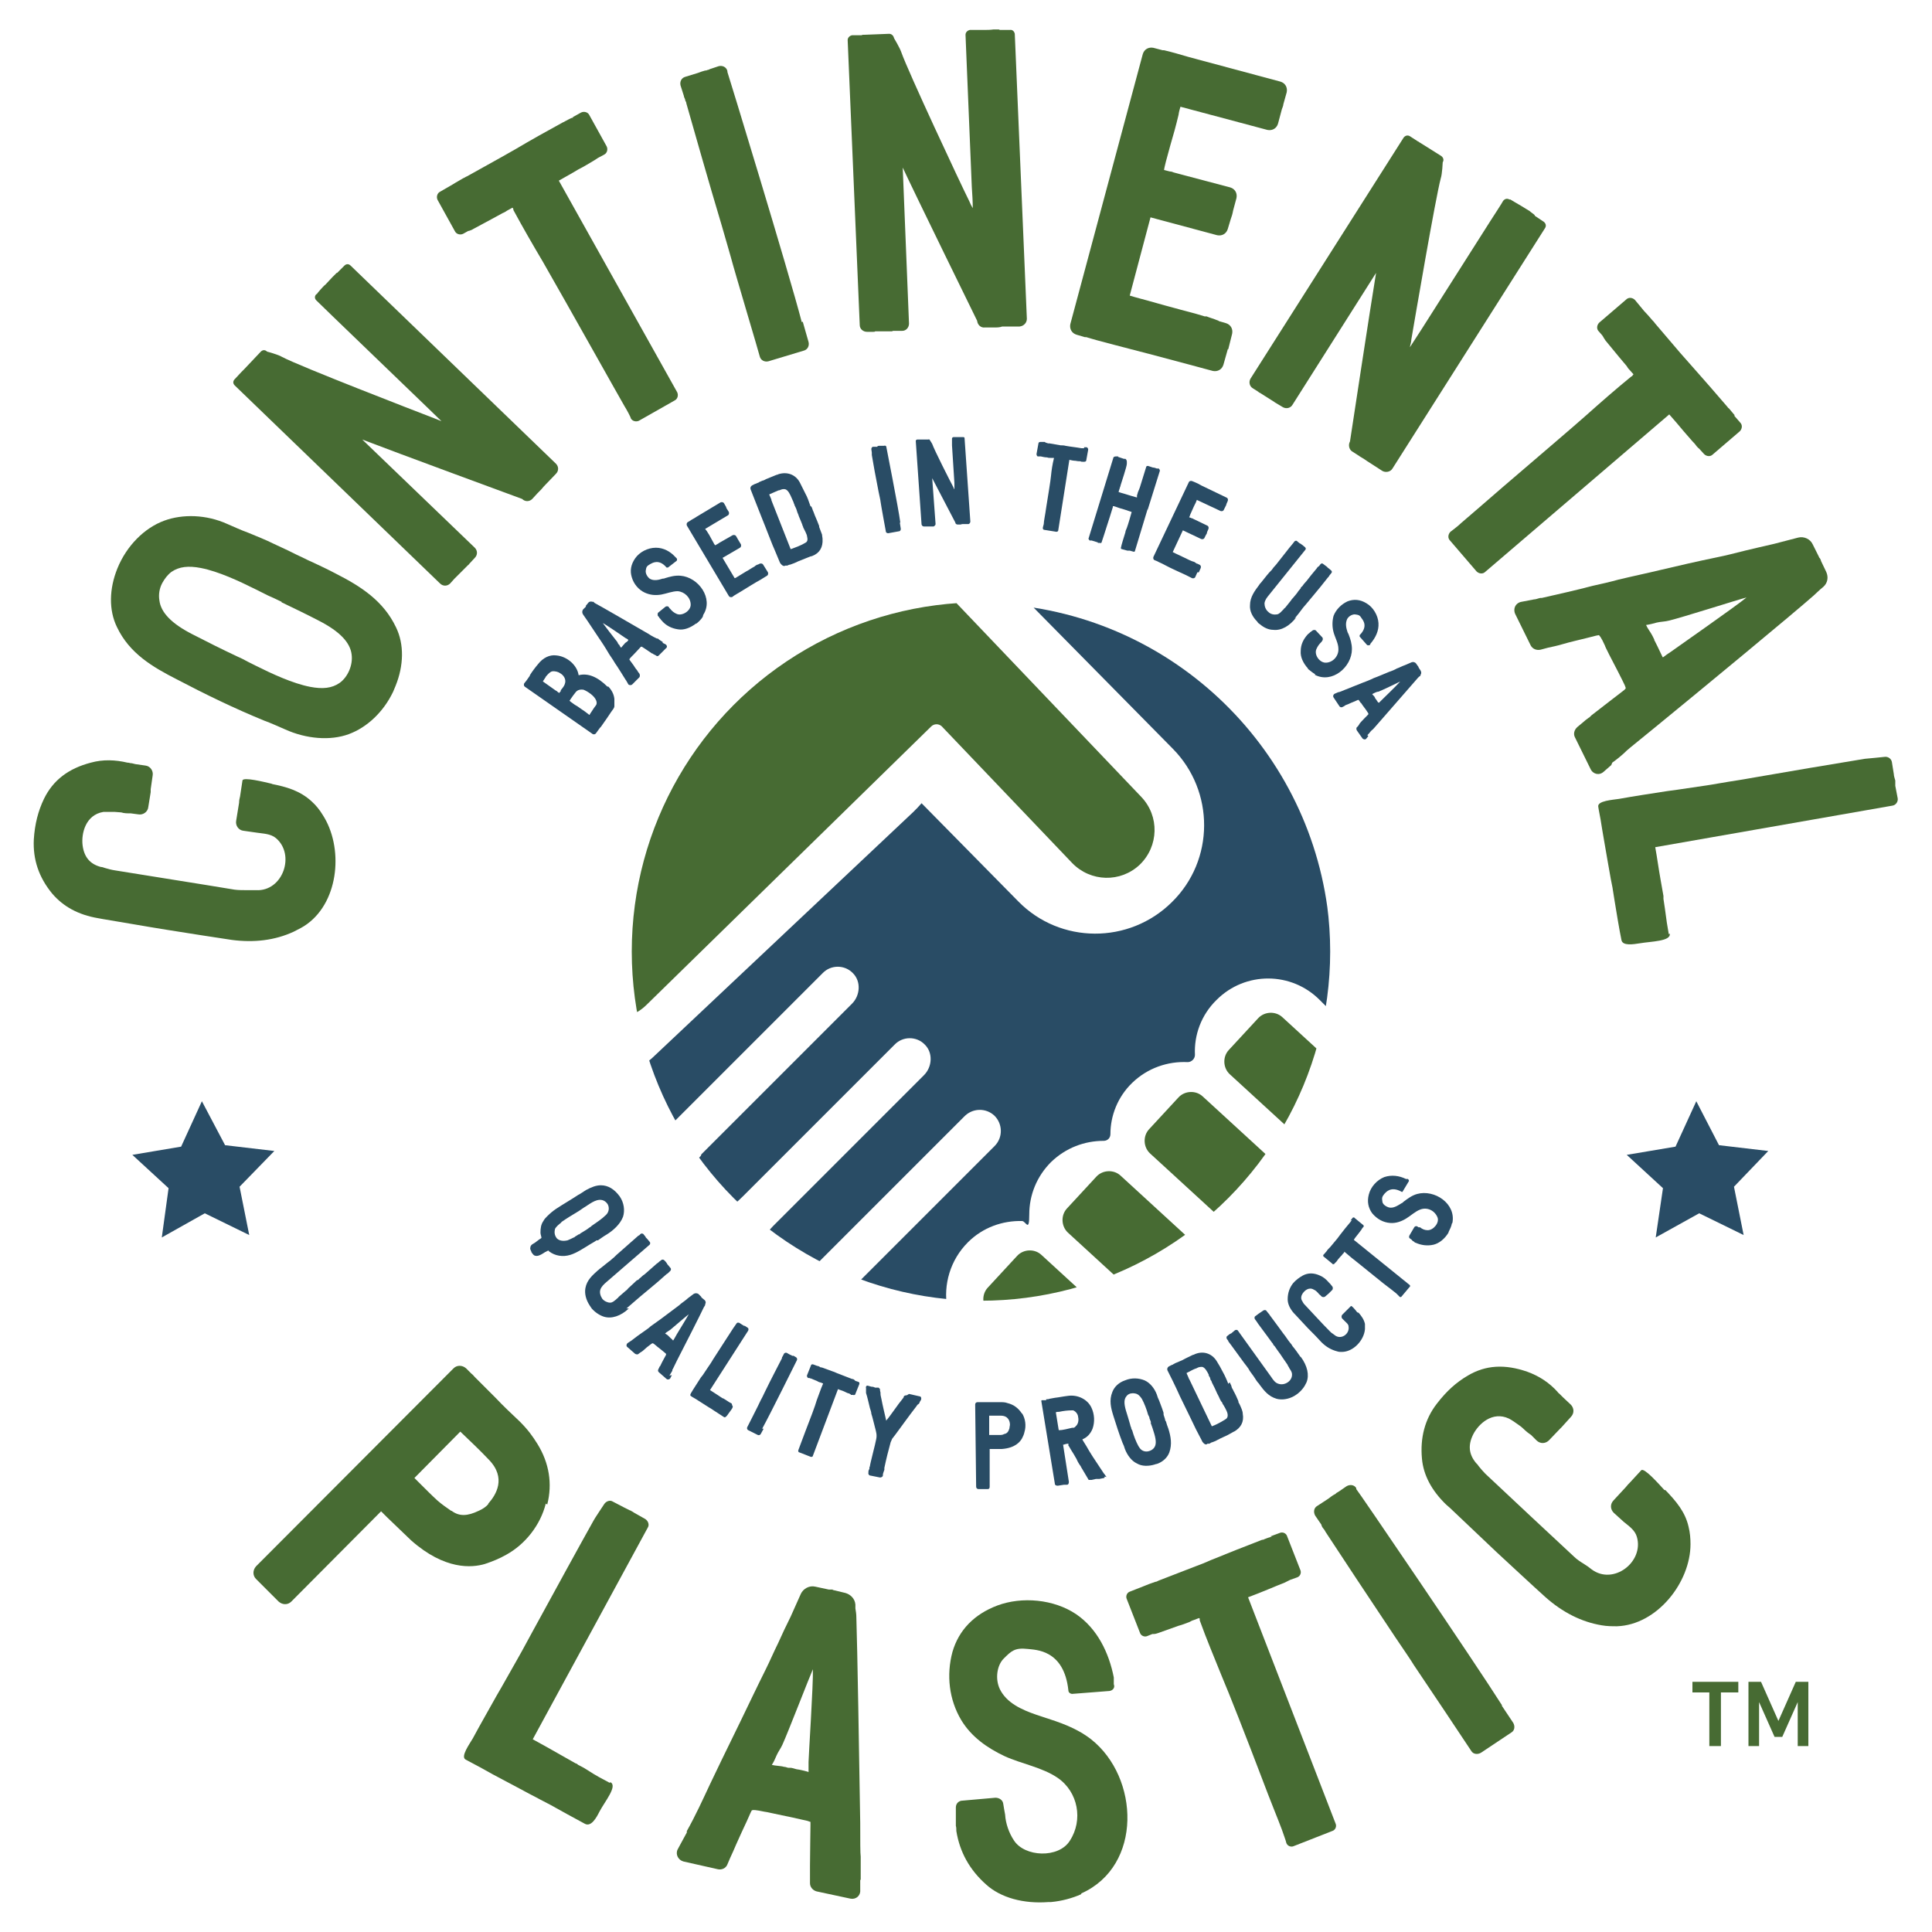
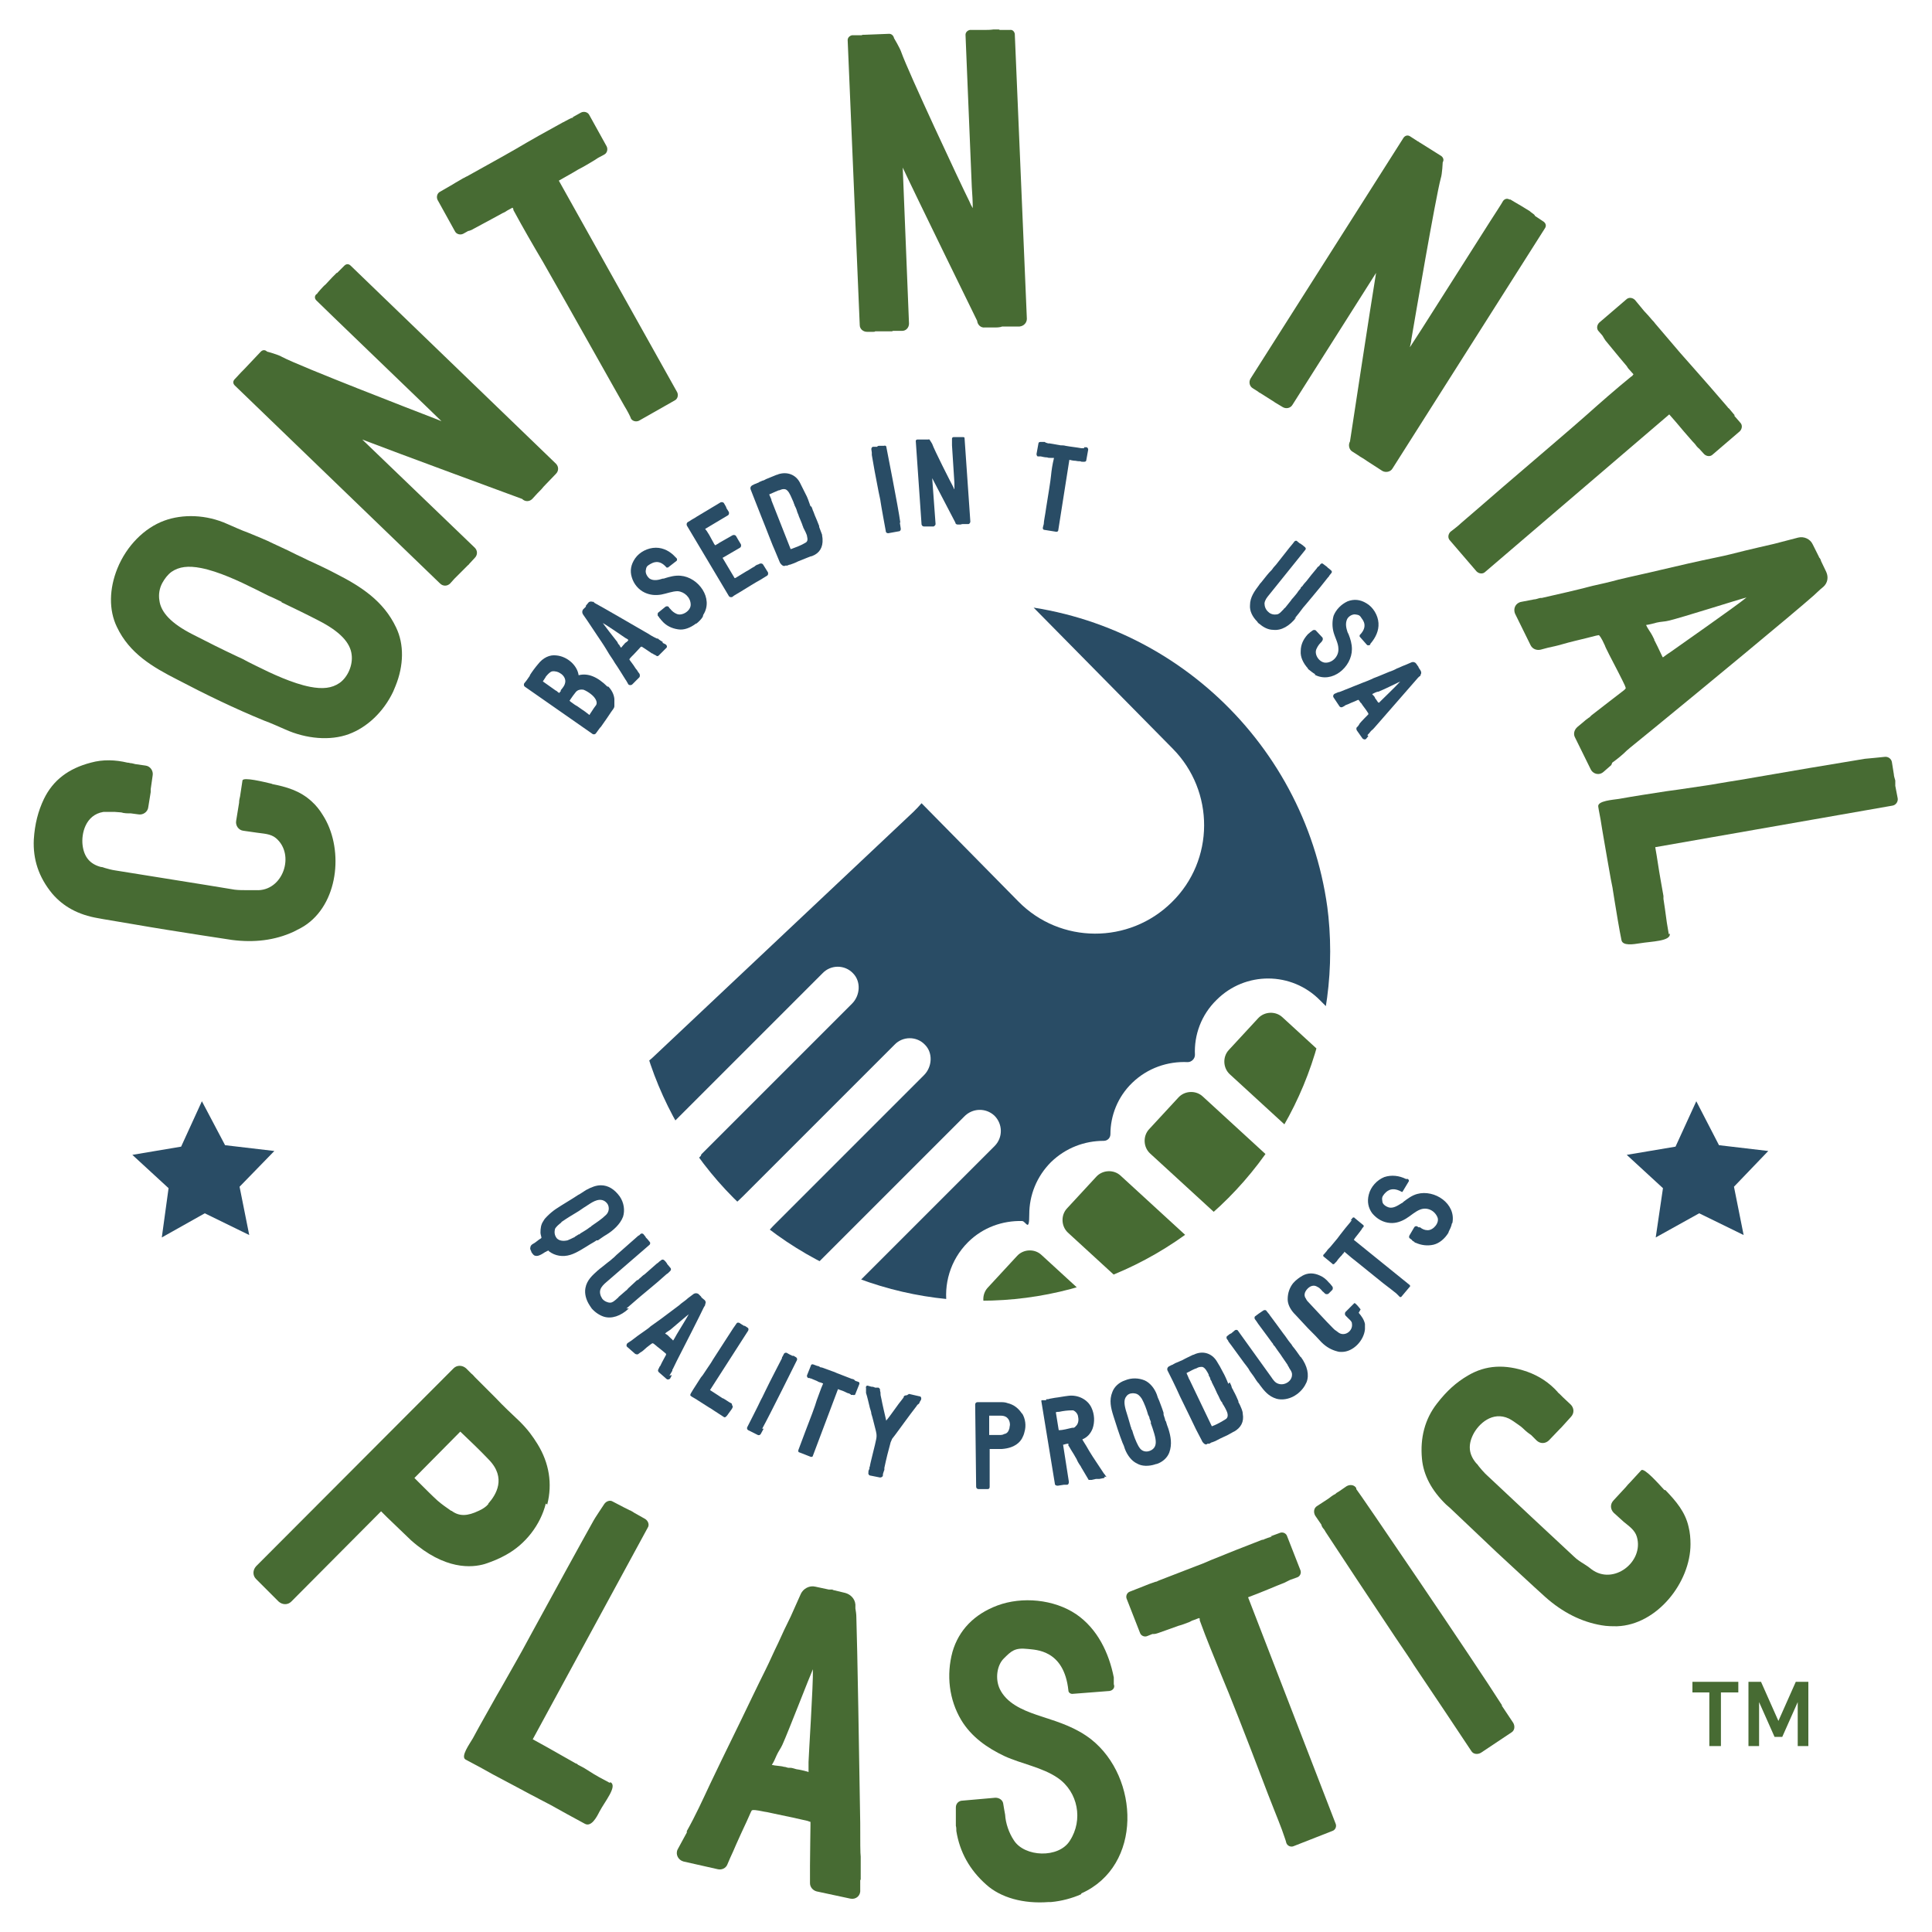
<svg xmlns="http://www.w3.org/2000/svg" id="Layer_1" data-name="Layer 1" version="1.1" viewBox="0 0 400 400">
  <defs>
    <style> .cls-1 { clip-path: url(#clippath); } .cls-2, .cls-3 { fill: none; } .cls-2, .cls-4, .cls-5 { stroke-width: 0px; } .cls-3 { stroke: #000; stroke-miterlimit: 10; stroke-width: 5.2px; } .cls-4 { fill: #476b33; } .cls-6 { clip-path: url(#clippath-1); } .cls-7 { clip-path: url(#clippath-4); } .cls-8 { clip-path: url(#clippath-3); } .cls-9 { clip-path: url(#clippath-2); } .cls-10 { clip-path: url(#clippath-5); } .cls-5 { fill: #294c65; } </style>
    <clipPath id="clippath">
      <circle class="cls-2" cx="203.1" cy="197" r="72.3" />
    </clipPath>
    <clipPath id="clippath-1">
      <circle class="cls-2" cx="203.1" cy="197" r="72.3" />
    </clipPath>
    <clipPath id="clippath-2">
      <circle class="cls-2" cx="203.1" cy="197" r="72.3" />
    </clipPath>
    <clipPath id="clippath-3">
      <circle class="cls-2" cx="203.1" cy="197" r="72.3" />
    </clipPath>
    <clipPath id="clippath-4">
      <circle class="cls-2" cx="203.1" cy="197" r="72.3" />
    </clipPath>
    <clipPath id="clippath-5">
-       <circle class="cls-2" cx="203.1" cy="197" r="72.3" />
-     </clipPath>
+       </clipPath>
  </defs>
  <g>
    <g>
      <g class="cls-1">
        <path class="cls-4" d="M278.9,239.9l6.1-6.6c1.3-1.4,1.2-3.7-.2-5l-19.3-17.7c-1.4-1.3-3.7-1.2-5,.2l-6.1,6.6c-1.3,1.4-1.2,3.7.2,5l19.3,17.7c1.4,1.3,3.7,1.2,5-.2Z" />
      </g>
      <g class="cls-6">
        <path class="cls-4" d="M262.4,256.3l6.1-6.6c1.3-1.4,1.2-3.7-.2-5l-19.3-17.7c-1.4-1.3-3.7-1.2-5,.2l-6.1,6.6c-1.3,1.4-1.2,3.7.2,5l19.3,17.7c1.4,1.3,3.7,1.2,5-.2Z" />
      </g>
      <g class="cls-9">
        <path class="cls-4" d="M245.4,272.7l6.1-6.6c1.3-1.4,1.2-3.7-.2-5l-19.3-17.7c-1.4-1.3-3.7-1.2-5,.2l-6.1,6.6c-1.3,1.4-1.2,3.7.2,5l19.3,17.7c1.4,1.3,3.7,1.2,5-.2Z" />
      </g>
      <g class="cls-8">
        <path class="cls-4" d="M229,289.1l6.1-6.6c1.3-1.4,1.2-3.7-.2-5l-19.3-17.7c-1.4-1.3-3.7-1.2-5,.2l-6.1,6.6c-1.3,1.4-1.2,3.7.2,5l19.3,17.7c1.4,1.3,3.7,1.2,5-.2Z" />
      </g>
      <g class="cls-7">
        <path class="cls-5" d="M145.2,239l31.2-31.2c1.7-1.7,1.9-4.6.2-6.3-1.7-1.8-4.6-1.8-6.3,0l-31.4,31.4c0,0-.2.2-.2.3-2.2-4-4.1-8.2-5.5-12.7h0c.8-.6,1.6-1.2,2.3-1.9l53.6-50.5c.6-.6,1.2-1.2,1.7-1.8h0l20,20.3c8.7,8.9,23,8.9,31.8.2h0c8.9-8.7,8.9-23,.2-31.8l-28.8-29.2s0,0,0,0c34.9,5.5,61.5,35.7,61.5,72.1s-.3,7.1-.8,10.6c0,0,0,0,0,0l-1.4-1.4c-5.9-6-15.5-6-21.4-.1h0c-3.2,3.1-4.7,7.3-4.5,11.4,0,.8-.7,1.5-1.5,1.5-4.1-.2-8.3,1.2-11.5,4.3-3,2.9-4.5,6.8-4.5,10.6,0,.8-.6,1.4-1.4,1.4-3.9,0-7.8,1.4-10.9,4.4h0c-3,3-4.5,6.9-4.5,10.8s-.7,1.4-1.5,1.4c-4-.1-8.1,1.3-11.2,4.4-3.7,3.7-5.1,8.8-4.3,13.5,0,0,0,0,0,0-6.7-.6-13.2-2.1-19.3-4.3,0,0,0,0,0,0l29.1-29.1c1.8-1.8,1.7-4.6,0-6.3-1.8-1.7-4.6-1.6-6.3.2l-31.2,31.2s0,0-.1.1c-13,8.2-17.1.5-8.2-8.7l31.2-31.2c1.7-1.7,1.9-4.6.2-6.3-1.7-1.8-4.6-1.8-6.3,0l-31.4,31.4c-10.3,10.4-18.7,1.8-8.7-8.4Z" />
      </g>
      <g class="cls-10">
        <path class="cls-4" d="M108.1,181.7l60-58.6c1.1-1.1,2.3-1.8,3.7-2.3.3-2.2,1.3-4.3,3-5.9h0c4-3.8,10.2-3.6,14,.3l47.5,49.8c3.8,4,3.6,10.2-.3,14h0c-4,3.8-10.2,3.6-14-.3l-27-28.3c-.6-.6-1.6-.6-2.2,0-8.2,8-59,57.7-59,57.7-3.9,3.8-10.2,3.8-14-.2h0c-2.5-2.6-3.3-6.1-2.5-9.4-3.2.7-6.7-.2-9.2-2.7-3.8-3.9-3.8-10.2.1-14Z" />
      </g>
    </g>
    <path class="cls-3" d="M362,293" />
    <g>
      <g>
        <path class="cls-5" d="M123.5,256.8c-.4.3-.8.5-1.3.8-1.3.8-2.8,1.8-4.1,2.2-1.6.5-3.2.2-4.4-.7h0c0,0-.1-.1-.1-.2,0,0-.2.1-.3.1h0c-.1,0-.2.2-.4.2-.3.2-.6.4-.8.5-.4.2-.8.4-1.2.3-.4,0-.7-.5-.9-.8h0s0,0,0-.1c0,0,0,0,0,0-.1-.2-.3-.5-.2-.8,0-.3.2-.6.6-.8.4-.2.7-.5,1-.7.2-.2.5-.3.7-.5,0,0,0,0,0,0,0-.3-.2-.7-.2-1.1,0-.9.1-1.7.6-2.4.2-.4.5-.7.8-1,.6-.6,1.2-1.1,1.8-1.5,1.5-1,3.1-1.9,4.6-2.9.6-.3,1.1-.7,1.6-1,1.1-.6,2.1-1,3.1-1,1.5,0,2.8.8,3.9,2.3.9,1.3,1.1,2.9.7,4.2-.6,1.6-2.1,2.9-3.4,3.7-.7.4-1.2.8-1.8,1.2ZM119.9,255.6c0,0,.2-.1.2-.2l.5-.3c.5-.3,1-.6,1.5-1,.1,0,.3-.2.4-.3,1-.7,2.1-1.4,3-2.3.6-.6.7-1.5.3-2.2-.4-.6-1.1-1.1-2.2-.8-.7.2-1.3.6-1.9,1,0,0-.2.1-.3.2-.7.4-1.3.9-2,1.3-1,.6-2,1.2-3,1.9,0,0-.1,0-.2.2-.2.2-.5.4-.7.6-.5.5-.6.7-.6.8-.2.8,0,1.4.4,1.9.5.5,1.3.6,2.2.4.5-.2.9-.4,1.3-.6.1,0,.2-.1.3-.2.2-.1.5-.3.8-.5Z" />
        <path class="cls-5" d="M130.2,270.9c-1.7,1.6-3.6,2.2-5.2,1.7-.9-.3-1.8-.9-2.5-1.7-.1-.2-.3-.4-.4-.6-.8-1.2-1.1-2.5-.9-3.6.3-1.7,1.5-2.7,2.6-3.7.2-.1.3-.3.5-.4.5-.4,1-.8,1.5-1.2.4-.3.8-.6,1.1-.9.3-.2.6-.6,1.1-1,3.4-3,4.1-3.6,4.2-3.7,0,0,0,0,.1,0l.3-.3c.2-.2.5-.1.6,0l.4.5h0c0,0,.1.1.1.2,0,0,.2.2.3.3l.5.6c.2.2.1.5,0,.6l-8.9,7.7h0c-.6.5-1.1,1-1.3,1.6-.2.6,0,1.3.4,1.9.4.5,1.1.8,1.6.8.5,0,.8-.3,1.3-.7,0,0,.1-.1.2-.2.1,0,.2-.2.3-.3h0s1.5-1.3,1.5-1.3c.2-.1.3-.3.5-.5.4-.4.9-.8,1.3-1.2.2-.2.4-.4.6-.5h0s0,0,.1,0c0,0,.2-.2.3-.3.3-.2.6-.6,1.1-.9.7-.6,1.8-1.6,2.5-2.2.2-.1.4-.3.5-.4,0,0,0,0,0,0l.4-.3c.2-.2.5-.1.6,0l.3.3h0c.1.1.2.3.3.4h0c0,.1.1.2.2.3l.5.6c.2.2.1.5,0,.6l-.4.4c-.1.1-.2.2-.4.3-1.2,1.1-2.4,2.1-3.6,3.1-.6.5-1.2,1-1.8,1.5-.2.2-.5.4-.7.6-.7.6-1.5,1.3-2.2,1.9Z" />
        <path class="cls-5" d="M139.1,284.7l-.3.6c-.1.3-.6.4-.8.2l-1.6-1.4c-.2-.2-.2-.4-.1-.6l.2-.4c0-.1.1-.2.2-.3,0,0,0,0,0,0h0c.3-.7,1.1-2.1,1.2-2.3,0,0,0-.1,0-.2,0,0,0,0-.1-.1-.2-.2-1.1-.9-1.6-1.3-.3-.2-.4-.4-.5-.4-.4-.4-.6-.4-.6-.4s-.1,0-.6.4c-.4.3-.8.6-1.2,1-.2.2-.5.4-.7.5l-.4.3c-.2.2-.5.1-.7,0l-1.6-1.4c-.3-.2-.2-.6,0-.8l.6-.4c0,0,.2-.1.3-.2h0c.9-.7,1.7-1.3,2.6-1.9.4-.3.9-.6,1.3-1,.7-.5,1.4-1,2.1-1.5.9-.7,1.9-1.4,2.8-2.1.5-.4,1-.7,1.4-1.1.5-.4,1-.7,1.4-1.1l1.2-.9c.3-.2.7-.2,1,0l.6.6s0,0,0,0h0q0,.1,0,.1l.6.5c.3.2.4.6.2.9v.2c-.1.2-.2.3-.3.5h0c-.7,1.5-3.9,7.8-5.6,11.1-.5,1-.8,1.7-.9,1.8v.2c-.2.3-.4.7-.6,1ZM139.4,277.5c.1-.2.2-.3.3-.5.1-.3,2.5-4.1,2.9-4.9-.3.2-3.2,2.7-3.8,3.2-.2.1-.4.3-.6.4-.2.1-.4.3-.5.4.2.1.5.3.6.4,0,0,.1.1.2.2,0,0,0,0,0,0h0c.1.1.2.2.3.3.2.2.4.3.5.5Z" />
        <path class="cls-5" d="M151.6,291c.4.3-.4,1.1-.8,1.7-.2.3-.6.9-.9.7-.5-.3-1.5-1-2-1.3-.2-.1-.4-.3-.6-.4,0,0-.3-.2-.5-.3-.6-.4-1.4-.9-2.2-1.4-.3-.2-.6-.4-.8-.5h0c-.2-.1-.7-.4-.8-.5-.3-.2.3-.9.5-1.3.5-.8,1.1-1.7,1.6-2.5l.4-.5c.3-.5.7-1,1-1.5.1-.2.6-.8,1.1-1.7,1.4-2.2,3.5-5.4,4.2-6.5,0,0,.7-1,.7-1,.1-.2.4-.2.6-.1l.6.4c.1,0,.2.1.3.2,0,0,0,0,.1,0,0,0,0,0,.1,0l.6.4c.2.1.2.4.1.6l-7.9,12.3c.6.4,1.1.7,1.7,1.1.3.2.6.4.9.6,0,0,0,0,.1,0,.2.1.3.2.5.3.6.4.9.6,1.3.8Z" />
        <path class="cls-5" d="M158.1,295.8l-.6,1.1c-.1.2-.4.3-.6.2l-2-1c-.2-.1-.3-.4-.2-.6,0,0,2.5-4.9,2.8-5.6.1-.2.5-.9.9-1.8,1.1-2.3,2.9-5.7,3.5-6.9,0,0,0,0,0-.1,0,0,0-.2.1-.2,0,0,0,0,0,0l.3-.6c.1-.2.4-.3.6-.2l.7.4c.1,0,.3.1.4.2,0,0,0,0,.1,0,0,0,.1,0,.2,0l.5.3c.2.1.3.4.2.6h0c0,0-5.7,11.5-7.2,14.2Z" />
        <path class="cls-5" d="M177.1,285.9l.6.2c.2,0,.3.3.2.5l-.8,2c0,.2-.3.3-.5.2h-.4c-.1-.2-.3-.2-.4-.3-.2,0-.6-.2-1-.4-.4-.2-.9-.3-1.3-.5l-5.2,13.8c0,.2-.3.3-.5.2l-2.3-.9c-.2,0-.3-.3-.2-.5,0,0,.2-.5.3-.8.2-.6.7-1.8,1.2-3.2.9-2.3,2-5.2,2.3-6.3.4-1,.8-2.3,1.3-3.4h0c0,0,0-.1,0-.1-.1,0-.2,0-.3-.1s-.2,0-.3-.1c-.2,0-.5-.2-.7-.3-.4-.2-.8-.3-1.2-.5,0,0-.2,0-.3-.1,0,0,0,0,0,0h-.3c-.2-.2-.3-.4-.2-.6l.8-2c0-.2.3-.3.5-.2l.8.3c.2,0,.4.1.7.3,0,0,.2,0,.2,0l2.2.8c.3.1.6.2,1,.4,1,.4,2.1.8,3.1,1.2,0,0,0,0,.1,0,.1,0,.3.1.4.2,0,0,0,0,0,0Z" />
        <path class="cls-5" d="M188.2,288.6l2.2.5c.3,0,.4.4.3.7l-.3.5c0,.2-.2.4-.4.5,0,0-.2.2-.3.4-.7.9-1.6,2.1-2.4,3.2-.9,1.2-1.8,2.5-2.6,3.5-.1.2-.1.3-.3.7h0c-.5,1.8-.9,3.4-1.3,5.3v.4c-.1.2-.2.6-.3.9h0c0,0,0,.2,0,.2,0,0,0,0,0,0,0,0,0,0,0,0h0c0,.4-.4.5-.6.5l-2-.4c-.3,0-.5-.4-.4-.6v-.3c0-.1.1-.3.2-.5,0,0,0,0,0-.1,0-.1,0-.3.1-.4,0-.4,1.2-4.9,1.3-5.6.2-.9,0-1.5-.2-2.3h0c-.3-1.1-.5-2.1-.8-3,0-.4-.2-.8-.3-1.2-.3-1.2-.5-2.2-.8-3.1,0,0,0-.2,0-.4v-.6c-.1-.3.1-.6.4-.5l.7.2h0c.2,0,.4,0,.8.2.1,0,.2,0,.3,0s0,0,0,0h.4c.1.1.3.2.3.4h0c0,.1,0,.1,0,.2,0,.1.1.3.1.5,0,0,0,.1,0,.2,0,.3.1.6.2,1.1.2,1.1.7,3.2,1,4.5,0,0,0,0,0-.1.6-.7,1.2-1.6,1.8-2.4.5-.7,1-1.4,1.5-2h0c.1-.1.2-.3.3-.4h0s0,0,0-.1h0s.1-.2.1-.2c.2,0,.3-.2.5-.1Z" />
        <path class="cls-5" d="M211.6,292.6c.7,1.1.9,2.6.5,3.9-.1.5-.3.9-.5,1.3-.4.7-1.4,2-4.2,2.2-.6,0-1.3,0-2,0h-.5v7.8c0,.3-.1.5-.4.5h-1.6s0,0,0,0h-.3c-.3,0-.5-.2-.5-.5l-.2-17c0-.3.2-.5.5-.5h2.5s0,0,0,0c.7,0,1.3,0,2,0h0c.7,0,1.2,0,1.7.2,1.3.3,2.3,1.1,3,2.2ZM209.1,295c0-.7-.3-1.9-1.9-1.9-.7,0-1.7,0-2.4,0v4h.4c.6,0,1.2,0,1.7,0,.3,0,.7,0,1-.2h0c.6-.1.9-.5,1.1-1.2,0-.3.1-.5.1-.7Z" />
        <path class="cls-5" d="M228.7,305.7c0,.1,0,.3-.1.3l-1,.2h0c0,0-.2,0-.3,0h-.4c-.5.1-.9.2-.9.2h-.4c0,0-.1,0-.2,0l-1.6-2.7c0,0,0-.1-.1-.2-.3-.4-.6-.9-.8-1.4-.4-.7-.8-1.4-1.2-2-.2-.3-.3-.6-.5-.8,0,0,0-.1,0-.2s0-.1,0-.2c0,0,0,0,0,0-.3,0-.7.1-1,.2,0,0,0,0-.1,0l1.2,7.7c0,.3-.1.6-.4.6h-.4c0,0,0,0-.1,0h0c0,0,0,0-.1,0l-1.3.2c-.3,0-.6-.1-.6-.4l-2.8-17.1c0-.1,0-.2.1-.2h.9c0-.1,0-.2,0-.2h0c.2,0,.5,0,.7-.1l1.1-.2h0c.9-.1,1.8-.3,2.7-.4h0c2-.3,4.1.7,4.9,2.5.6,1.3.7,2.9.2,4.3-.4,1-1.1,1.8-2.1,2.2,0,.1.1.2.2.4.4.6.8,1.3,1.2,2,.7,1.2,2.5,3.8,3,4.6.2.3.3.3.3.4,0,0,0,0,0,0l.3.4ZM222.3,295.6c0,0,.3-.1.4-.3.5-.4.7-1.2.5-2,0-.3-.3-1-1-1.3-.1,0-.2,0-.3,0-.8,0-1.7.1-2.6.3-.2,0-.5,0-.7.1l.6,3.7c1,0,1.8-.3,2.8-.5h.3Z" />
        <path class="cls-5" d="M240.9,292.8c0,.2.2.6.3,1,0,.2.1.4.2.5.1.4.3,1,.5,1.5.5,1.6.8,3.2.2,4.9-.4,1.1-1.4,2-2.6,2.4-.1,0-.2,0-.4.1-1.3.4-2.7.4-3.7-.2-1.1-.5-2-1.7-2.5-3-.1-.4-.3-.9-.5-1.3,0,0,0,0,0,0-.7-1.8-1.3-3.7-1.9-5.6-.5-1.6-.9-3.2-.2-4.9.4-1.1,1.4-2,2.6-2.4,1.4-.6,2.9-.5,4.1,0,1.1.5,2,1.6,2.5,2.9.1.4.3.9.5,1.3.2.5.4,1.1.6,1.6.1.3.2.6.3.9h0ZM238.3,294.6c0-.3-.2-.6-.3-.9h0c0-.3-.2-.6-.3-.8-.3-1.1-.8-2.4-1.3-3.3-.4-.6-.8-1-1.4-1.1s-.6,0-.9,0c-.4.1-.7.3-.9.6-.5.6-.5,1.5-.1,2.9.3,1,.6,1.9.9,3h0c0,.1.1.4.2.6,0,.2.1.4.2.5.3,1.1.8,2.4,1.3,3.3.4.7.8,1,1.4,1.1.6.1,1.4-.2,1.8-.7.5-.6.5-1.5.1-2.9-.2-.7-.5-1.6-.8-2.4Z" />
        <path class="cls-5" d="M254.6,286.2c.2.4.4.8.4,1,.1.3.3.5.4.8.4.7.7,1.4,1,2.1v.2c.3.5.5,1,.7,1.5.1.3.2.6.2.9.3,1.7-.4,2.9-1.8,3.7-.1,0-.2.1-.4.2-.3.2-.6.3-.9.5-.5.2-1,.5-1.5.7-.6.3-1.1.6-1.7.8-.2,0-.4.2-.6.3,0,0,0,0-.1,0h-.3c-.3.3-.6.1-.8-.1-.1-.1-.3-.3-.4-.6-.4-.7-.7-1.4-1.2-2.3-.4-.8-2-4.2-3.3-6.8-.5-1.1-1-2.2-1.5-3.2l-1.1-2.2c-.1-.3,0-.6.3-.8l.6-.3c.1,0,.3-.1.4-.2h0c.1,0,.3-.2.4-.2l.7-.3h0c.2-.1.5-.2.7-.3.7-.4,1.4-.7,2.2-1.1,0,0,.2,0,.3-.1,1.8-.8,3.6-.2,4.6,1.4h0c.5.8.9,1.5,1.3,2.3.3.5.8,1.6,1.1,2.4ZM250.3,284.7h0c-.3-.6-.8-1.6-1.4-1.7-.4,0-.7,0-1.2.3-.1,0-.2.1-.3.1-.5.2-1,.5-1.6.8,0,0-.1,0-.1,0,0,0,0,.1,0,.2,0,0,.2.4.4.9,0,.1.1.2.2.4l4.6,9.6c1.1-.4,2.1-1,2.9-1.5.3-.2.5-.6.3-1.3-.1-.4-.7-1.5-1-1.9,0-.2-.2-.4-.3-.5-.4-.7-.3-.7-.8-1.6-.2-.4-.3-.7-.5-1.1-.2-.4-.4-.8-.6-1.2,0-.2-.2-.4-.3-.6,0-.3-.2-.6-.4-.9Z" />
        <path class="cls-5" d="M269.3,280.9c1.4,1.9,1.8,3.8,1.2,5.3-.4.9-1,1.7-1.9,2.4-.2.1-.4.3-.6.4-1.2.7-2.6.9-3.7.6-1.7-.5-2.6-1.7-3.5-2.9-.1-.2-.3-.4-.4-.5-.4-.5-.7-1.1-1.1-1.6-.3-.4-.6-.8-.8-1.2-.2-.3-.5-.7-.9-1.2-2.7-3.7-3.2-4.4-3.3-4.5,0,0,0,0,0-.1l-.3-.4c-.1-.2-.1-.5.1-.6l.5-.4h0c0,0,.1,0,.2-.1.1,0,.2-.1.3-.2l.6-.5c.2-.1.5-.1.6.1l6.9,9.6h0c.4.6.8,1.2,1.5,1.4.6.2,1.3.1,1.9-.3.6-.4.9-1,.9-1.6s-.3-.9-.6-1.4c0,0,0-.1-.1-.2,0-.1-.2-.2-.2-.4h0s-1.1-1.6-1.1-1.6c-.1-.2-.3-.4-.4-.6-.4-.5-.7-1-1-1.4-.1-.2-.3-.4-.5-.6h0s0,0,0-.1c0,0-.1-.2-.3-.4-.2-.3-.5-.7-.8-1.1-.6-.8-1.4-1.9-2-2.7-.1-.2-.3-.4-.4-.6,0,0,0,0,0,0l-.3-.4c-.1-.2-.1-.5.1-.6l.4-.3h0c.1-.1.3-.2.4-.3h0c0,0,.2-.1.3-.2l.6-.4c.2-.1.5-.1.6.1l.4.5c.1.1.2.2.3.4,1,1.3,1.9,2.6,2.8,3.8.5.6.9,1.3,1.4,1.9.2.2.4.5.5.7.6.7,1.2,1.6,1.7,2.3Z" />
-         <path class="cls-5" d="M281.3,271.8c.6.7,1.1,1.4,1.3,2.3,0,.4,0,.7,0,1.1-.2,2.3-2.4,4.7-4.8,4.7-.3,0-.6,0-.9-.1-1.2-.3-2.3-.9-3.3-1.9-.8-.9-1.7-1.8-2.8-2.9-.9-1-1.8-1.9-2.7-2.9l-.2-.2c-.8-.9-1.3-1.9-1.3-2.9,0-1.3.4-2.4,1.1-3.3.6-.7,1.3-1.2,2-1.6,1.1-.6,2.3-.6,3.6,0,.7.3,1.3.8,1.8,1.4,0,0,0,0,.1.1,0,0,.1.1.2.2l.4.5c.2.2.2.6,0,.8l-.6.6s0,0-.1.1l-.7.6c-.2.2-.6.2-.8,0l-.3-.3c-.2-.1-.3-.3-.4-.4s-.2-.2-.3-.3c-.2-.2-.4-.3-.6-.4-1-.6-1.9.2-2.3.8-.4.6-.4,1.2,0,1.7,0,0,0,.1.1.2.1.2.3.4.4.5,1.9,2,3.4,3.7,5.1,5.4.2.2.4.4.6.5.1.1.3.2.4.3,1.3,1.1,3.2-.2,2.9-1.8,0-.4-.4-.7-.7-1-.2-.2-.4-.4-.6-.6-.2-.2-.2-.6,0-.8l.8-.8c0,0,.2-.2.3-.3l.7-.7c.2-.1,1,.9,1.3,1.3Z" />
+         <path class="cls-5" d="M281.3,271.8c.6.7,1.1,1.4,1.3,2.3,0,.4,0,.7,0,1.1-.2,2.3-2.4,4.7-4.8,4.7-.3,0-.6,0-.9-.1-1.2-.3-2.3-.9-3.3-1.9-.8-.9-1.7-1.8-2.8-2.9-.9-1-1.8-1.9-2.7-2.9l-.2-.2c-.8-.9-1.3-1.9-1.3-2.9,0-1.3.4-2.4,1.1-3.3.6-.7,1.3-1.2,2-1.6,1.1-.6,2.3-.6,3.6,0,.7.3,1.3.8,1.8,1.4,0,0,0,0,.1.1,0,0,.1.1.2.2l.4.5c.2.2.2.6,0,.8l-.6.6s0,0-.1.1c-.2.2-.6.2-.8,0l-.3-.3c-.2-.1-.3-.3-.4-.4s-.2-.2-.3-.3c-.2-.2-.4-.3-.6-.4-1-.6-1.9.2-2.3.8-.4.6-.4,1.2,0,1.7,0,0,0,.1.1.2.1.2.3.4.4.5,1.9,2,3.4,3.7,5.1,5.4.2.2.4.4.6.5.1.1.3.2.4.3,1.3,1.1,3.2-.2,2.9-1.8,0-.4-.4-.7-.7-1-.2-.2-.4-.4-.6-.6-.2-.2-.2-.6,0-.8l.8-.8c0,0,.2-.2.3-.3l.7-.7c.2-.1,1,.9,1.3,1.3Z" />
        <path class="cls-5" d="M279.6,252.7l.4-.5c.1-.2.4-.2.5,0l1.7,1.4c.2.1.2.4,0,.5l-.3.4c0,.1-.1.2-.2.3-.1.2-.4.5-.6.8-.3.4-.6.7-.8,1.1l11.5,9.3c.2.1.2.4,0,.5l-1.6,1.9c-.1.2-.4.2-.5,0,0,0-.4-.4-.6-.6-.5-.4-1.5-1.2-2.7-2.1-1.9-1.5-4.3-3.5-5.2-4.2s-1.9-1.5-2.8-2.3h0c0,0,0,0,0-.1,0,0-.1.2-.2.3,0,0-.1.2-.2.2-.1.2-.3.4-.5.6-.3.3-.6.7-.8,1,0,0-.1.1-.2.2,0,0,0,0,0,0l-.2.2c-.1.2-.4.2-.5,0l-1.7-1.4c-.2-.1-.2-.4,0-.5l.6-.7c.1-.2.3-.4.5-.6,0,0,.1-.1.2-.2l1.5-1.8c.2-.3.4-.5.6-.8.7-.9,1.4-1.8,2.1-2.6,0,0,0,0,0,0,0-.1.2-.2.3-.4,0,0,0,0,0,0Z" />
        <path class="cls-5" d="M300.6,253.3c-.1.6-.4,1.2-.7,1.8,0,0,0,0,0,.1-.8,1.3-1.9,2.2-3.1,2.5-1.3.3-2.6.1-3.7-.4,0,0-.2,0-.3-.2-.2-.1-.4-.2-.5-.4-.1-.1-.3-.2-.4-.3-.2-.1-.2-.4-.1-.6l1-1.7c.1-.2.4-.3.6-.2l.3.2h.3c.5.4,1,.6,1.6.6,1.2,0,2.5-1.6,2-2.7-.6-1.4-2.1-2.1-3.5-1.6-1.1.4-2,1.3-3,1.9-1,.6-2.1,1-3.3.9-1.4-.1-2.7-.8-3.7-2-.8-1.1-1.1-2.4-.7-3.9.4-1.6,1.7-3,3.2-3.6,1.5-.5,3.1-.3,4.5.4,0,0,.1,0,.2,0h.2c.2.2.3.4.1.6l-1.2,2c0,.1-.2.1-.3,0-2.2-1.2-3.2.2-3.5.5-.5.6-.5.9-.4,1.5,0,.6.7,1.1,1.4,1.3.9.2,1.8-.4,2.6-.9.1,0,.3-.2.4-.3.8-.6,1.7-1.3,2.8-1.6,3.6-1,8.1,2,7.3,6Z" />
      </g>
      <g>
        <path class="cls-5" d="M125.9,142.1c.7.7,1.2,1.6,1.3,2.6,0,.5,0,1.1,0,1.5s-.4.8-.6,1.1c0,.1-.2.2-.2.3-.2.3-1.2,1.8-2,2.9,0,0-.1.1-.2.2l-.8,1.1c-.2.3-.6.3-.8.1l-13.9-9.7c-.3-.2-.3-.6-.1-.8l.4-.5s0,0,0,0l.7-1s0,0,0-.1c.5-.8,1.1-1.6,1.7-2.3,1-1.3,2.4-2,3.8-1.8,2.2.2,4.3,2,4.6,4.1,1.9-.5,3.9.3,6,2.4ZM115.8,143.5c0-.1.2-.3.3-.4v-.2c.5-.6.8-1,.9-1.5.2-.8-.3-1.6-1-2-.4-.3-1.1-.5-1.7-.4-.4.1-.8.5-1.3,1.1,0,0,0,.1-.1.2h0c-.3.5-.5.7-.5.8,0,0,.2.1.3.2.7.5,1.7,1.2,2.4,1.7.1,0,.2.1.3.2,0,0,.2.2.3.2ZM120.9,142.8c-.7-.1-1.3,0-1.7.5-.4.5-.7.9-1.1,1.5,0,0-.1.2-.2.3.1,0,.2.2.4.3.4.3.8.6,1.2.8l1,.7h0s0,0,0,0c.5.3,1.1.8,1.5,1.1,0,0,0,0,.1,0h0s0,0,0-.1c.1-.2.3-.4.4-.6.3-.5.6-.9.9-1.3.2-.3.2-.8-.2-1.4-.5-.8-1.9-1.7-2.7-1.9Z" />
        <path class="cls-5" d="M137.2,133.1l.6.3c.3.2.4.6.1.8l-1.5,1.5c-.2.2-.4.2-.6,0l-.4-.2c0,0-.2-.1-.3-.2,0,0,0,0,0,0h-.1c-.6-.4-1.9-1.3-2.1-1.4,0,0-.1,0-.2,0,0,0,0,0-.1.1-.2.2-1,1.1-1.4,1.5-.3.3-.4.4-.4.4-.4.4-.5.6-.5.6,0,0,0,.1.4.6.3.4.6.8.9,1.3.2.2.4.5.5.7l.3.4c.1.2.1.5,0,.7l-1.5,1.5c-.2.2-.6.2-.8,0l-.4-.7c0,0-.1-.2-.2-.3h0c-.6-1-1.2-1.9-1.7-2.7-.3-.4-.6-.9-.9-1.4-.5-.7-1-1.5-1.4-2.2-.6-1-1.3-2-1.9-2.9-.3-.5-.7-1-1-1.5-.3-.5-.7-1-1-1.5l-.9-1.3c-.2-.3-.2-.7,0-1l.6-.6h0c0,0,0-.2,0-.2h0s.5-.6.5-.6c.2-.3.6-.3.9-.2h.2c.1.2.3.3.5.4h0c1.5.8,7.5,4.3,10.8,6.2.9.6,1.6.9,1.8,1h.2c.3.3.7.5,1,.7ZM130,132.4c-.1-.1-.3-.2-.5-.3-.3-.2-3.9-2.7-4.7-3.1.2.3,2.5,3.3,3,3.9.1.2.2.5.4.6.1.2.2.4.4.6.2-.2.3-.4.5-.6s.1-.1.2-.2c0,0,0,0,0,0h0c0-.1.2-.2.3-.3.2-.1.4-.3.5-.5Z" />
        <path class="cls-5" d="M145.5,127.7c-.3.5-.8,1-1.3,1.4,0,0,0,0-.1,0-1.2.9-2.5,1.4-3.7,1.2-1.4-.2-2.5-.8-3.3-1.7,0,0-.1-.2-.2-.2-.1-.2-.3-.4-.4-.5,0-.1-.2-.3-.3-.4-.1-.2,0-.4,0-.6l1.6-1.3c.2-.1.4-.1.6,0l.2.3.2.2c.3.4.8.8,1.3,1,1.1.5,2.9-.6,2.9-1.9,0-1.5-1.3-2.7-2.7-2.8-1.1,0-2.3.5-3.4.7-1.2.2-2.3.1-3.4-.4-1.3-.6-2.3-1.8-2.7-3.2-.4-1.3-.2-2.6.7-3.9.9-1.3,2.6-2.2,4.3-2.2,1.6,0,3,.8,4,1.9,0,0,0,0,.1.1l.2.2c.1.1.1.4,0,.5l-1.8,1.4c0,0-.2,0-.3,0-1.6-1.9-3-.9-3.4-.7-.7.4-.8.6-.9,1.3-.1.6.3,1.3.8,1.7.8.5,1.8.3,2.7,0,.1,0,.3,0,.5-.1,1-.3,2-.6,3.2-.5,3.7.3,6.9,4.7,4.7,8.1Z" />
        <path class="cls-5" d="M158.5,117.7l.5.8c.1.3,0,.6-.2.7l-1.3.8c-1.1.6-2.7,1.6-4,2.4-.7.4-1.3.8-1.5.9,0,0,0,0,0,0l-.4.3c-.3.1-.6,0-.7-.2l-8.7-14.6c-.1-.3,0-.6.2-.7l.5-.3s0,0,0,0h0c.4-.3.9-.5,1.3-.8l5-3c.3-.1.6,0,.7.2l.4.7c0,0,.1.2.1.3l.5.8c.1.3,0,.6-.2.7l-4.7,2.8c0,0,.1.2.3.4.4.6.7,1.1,1,1.7.2.3.3.6.5.9,0,.1.2.3.3.4,0,0,.2-.1.3-.2,0,0,.1,0,.2-.1,0,0,.2-.1.3-.2l2.8-1.6c.3-.1.6,0,.7.2l.4.7c.1.2.2.3.3.5l.3.5c.1.3,0,.6-.2.7l-3.6,2.1,2.5,4.2h0c.2,0,.4-.2.6-.3.6-.4,1.2-.7,1.8-1.1.6-.3,1.1-.7,1.7-1h0c.2-.2.4-.3.6-.4,0,0,0,0,.1,0l.4-.2c.3-.1.6,0,.7.2l.5.8q0,0,0,0Z" />
        <path class="cls-5" d="M168,104.9c.2.4.3.9.4,1,.1.3.2.5.3.8.3.7.6,1.4.9,2.2v.2c.2.5.4,1.1.6,1.6,0,.3.1.6.1.9.1,1.7-.6,2.9-2.1,3.5-.1,0-.2.1-.4.1-.3.1-.7.3-1,.4-.5.2-1,.4-1.5.6-.6.3-1.1.5-1.7.7-.2,0-.4.1-.6.2,0,0,0,0-.1,0h-.3c-.3.2-.6,0-.8-.2-.1-.1-.3-.3-.4-.6-.3-.7-.6-1.4-1-2.4-.4-.8-1.7-4.3-2.8-7-.4-1.1-.9-2.2-1.3-3.3l-.9-2.3c-.1-.3,0-.6.3-.8l.6-.3c.1,0,.3-.1.5-.2h0c.1,0,.3-.1.4-.2l.7-.3h0c.2,0,.5-.2.7-.3.7-.3,1.5-.6,2.2-.9,0,0,.2,0,.3-.1,1.8-.6,3.6,0,4.5,1.7h0c.4.8.8,1.6,1.2,2.4.3.5.7,1.6,1,2.5ZM163.9,103.1h0c-.3-.7-.7-1.6-1.3-1.8-.4-.1-.8,0-1.2.2-.1,0-.2,0-.4.1-.5.2-1.1.5-1.6.7,0,0-.1,0-.1,0,0,0,0,.1,0,.2,0,0,.2.4.4.9,0,.1,0,.2.1.4l3.9,9.9c1.1-.4,2.2-.8,3-1.3.4-.2.6-.5.4-1.3,0-.4-.6-1.5-.8-1.9,0-.2-.2-.4-.2-.6-.3-.8-.3-.7-.7-1.7-.1-.4-.3-.7-.4-1.1-.1-.4-.3-.8-.5-1.2,0-.2-.2-.4-.2-.6-.1-.3-.3-.6-.4-.9Z" />
        <path class="cls-5" d="M186.3,108.2l.2,1.3c0,.2-.1.5-.4.5l-2.2.4c-.2,0-.5-.1-.5-.4,0,0-1-5.4-1.1-6.2,0-.2-.2-1-.4-2-.5-2.5-1.2-6.3-1.4-7.6,0,0,0-.1,0-.2,0,0,0-.2,0-.3h0c0,0-.1-.7-.1-.7,0-.2.1-.5.4-.5h.8c.1-.2.3-.2.5-.2,0,0,0,0,.1,0,0,0,.1,0,.2,0h.6c.2-.1.5,0,.5.2h0c0,.1,2.5,12.6,2.9,15.7Z" />
        <path class="cls-5" d="M198.7,90.5h.7c.1,0,.3,0,.3.2l1.2,17.3c0,.2-.2.5-.4.5h-1.1c-.1,0-.3,0-.5.1h-.6c-.2,0-.5-.1-.5-.4,0,0-3.9-7.5-4.8-9.2l.7,9.5c0,.2-.2.4-.4.5h-.5s0,0,0,0h-1c0,0,0,0-.1,0h-.4c-.2,0-.4-.1-.5-.4l-1.2-17.3c0-.1.1-.3.3-.3h.6s0,0,.1,0h1.6c.1-.1.3,0,.3.1,0,0,.4.6.5.8.4,1.2,3.8,7.9,4.4,9,0,.1.1.3.2.4,0-.4,0-.8,0-1.3l-.5-7.8s0-1.4,0-1.4c0-.1.1-.3.3-.3h.4c.1,0,.3,0,.4,0,.2,0,.4,0,.6,0,0,0,.2,0,.3,0Z" />
        <path class="cls-5" d="M224.4,92.6h.6c.2.1.3.3.3.5l-.4,2.2c0,.2-.2.3-.4.3h-.4c-.1,0-.3,0-.4-.1-.2,0-.6,0-1-.1-.4,0-.9-.1-1.3-.2l-2.3,14.6c0,.2-.2.3-.4.3l-2.5-.4c-.2,0-.3-.2-.3-.4,0,0,.1-.5.2-.8,0-.6.3-1.9.5-3.4.4-2.5.9-5.5,1-6.6.1-1.1.3-2.4.6-3.6h0c0,0,0-.1,0-.1-.1,0-.2,0-.4,0s-.2,0-.3,0c-.2,0-.5,0-.7-.1-.4,0-.9-.1-1.3-.2-.1,0-.2,0-.3,0,0,0,0,0,0,0h-.3c-.2,0-.3-.3-.3-.5l.4-2.2c0-.2.2-.3.4-.3h.9c.2.2.5.2.7.3,0,0,.2,0,.3,0l2.3.4c.3,0,.7,0,1,.1,1.1.2,2.2.3,3.3.5,0,0,0,0,.1,0,.1,0,.3,0,.5,0,0,0,0,0,0,0Z" />
-         <path class="cls-5" d="M237.6,105.4l-2.6,8.6c0,.2-.2.3-.4.2l-.7-.2s0,0,0,0c0,0-.1,0-.2,0,0,0-.1,0-.2,0,0,0,0,0-.1,0l-1.1-.3c-.2,0-.3-.2-.2-.4h0c0-.2.7-2.5.9-3.1,0-.3.2-.6.3-.9h0c.3-.8.8-2.6,1-3.3-.6-.2-1.7-.6-2.5-.8-.5-.2-.9-.3-1.2-.4,0,0-.1,0-.2,0,0,0,0,.1,0,.2-.4,1.3-.8,2.6-1.2,3.8-.2.7-1.1,3.4-1.1,3.4,0,.2-.2.3-.4.2h-.4c0-.1,0-.1,0-.1l-1.3-.4s0,0,0,0h-.4c-.2-.2-.3-.4-.2-.5l5.1-16.6c0-.2.3-.3.5-.3h.5c0,.1,0,.1,0,.1,0,0,0,0,0,0l1.2.4s0,0,0,0h.3c.2.1.3.4.3.6h0c0,0,0,.1,0,.1,0,0,0,.2,0,.3h0c0,.6-1.1,3.8-1.3,4.5,0,0,0,.2-.1.3,0,.2-.3.8-.3,1.1,0,0,0,0,.1,0h0c.3.1.6.2,1,.3.9.3,2,.6,2.7.8,0,0,0-.2,0-.3,0-.1,0-.3.1-.4,0-.3.3-.8.5-1.4l1.3-4.2c0-.2.3-.3.5-.2l.9.3c.3,0,.5.1.8.2,0,0,0,0,0,0h.4c.2.2.3.4.2.6-.4,1.2-1.7,5.5-2.5,8Z" />
-         <path class="cls-5" d="M247.9,118.5l-.4.9c-.1.3-.4.4-.7.3l-1.4-.7c-1.1-.5-2.9-1.3-4.2-2-.7-.4-1.3-.6-1.6-.8,0,0,0,0,0,0l-.5-.2c-.3-.1-.4-.4-.3-.7l7.3-15.4c.1-.3.4-.4.7-.3l.5.2s0,0,0,0h0c.5.2.9.4,1.4.7l5.2,2.5c.3.1.4.4.3.7l-.3.7c0,0,0,.2-.1.3l-.4.8c-.1.3-.4.4-.7.3l-4.9-2.3c0,0-.1.2-.2.5-.3.6-.6,1.2-.8,1.7-.1.3-.3.6-.4.9,0,.1-.1.3-.2.5.1,0,.2.1.3.1,0,0,.1,0,.2.1,0,0,.2,0,.3.1l2.9,1.4c.3.1.4.4.3.7l-.3.7c0,.2-.1.4-.2.5l-.3.6c-.1.3-.4.4-.7.3l-3.8-1.8-2.1,4.5h0c.2.1.4.2.6.3.6.3,1.3.6,1.9.9.6.3,1.2.6,1.8.8h.1c.2.1.4.3.6.4,0,0,0,0,.1,0l.4.2c.3.1.4.4.3.7l-.4.9s0,0,0,0Z" />
        <path class="cls-5" d="M268.4,127.8c-1.4,1.8-3.1,2.8-4.8,2.6-1,0-2-.5-2.8-1.2-.2-.1-.4-.3-.5-.5-1-1-1.6-2.2-1.5-3.4,0-1.7,1-3,1.9-4.2.1-.2.3-.4.4-.5.4-.5.8-1,1.2-1.5.3-.4.7-.8,1-1.1.2-.3.5-.7.9-1.1,2.8-3.6,3.4-4.3,3.5-4.4s0,0,0,0l.3-.4c.2-.2.5-.2.6,0l.5.4h0c0,0,.1,0,.2.1.1,0,.2.2.3.2l.6.5c.2.2.2.4,0,.6l-7.4,9.2h0c-.5.6-.9,1.1-1,1.8,0,.6.2,1.3.8,1.8.5.5,1.2.6,1.8.5.5-.1.8-.5,1.2-.9,0,0,.1-.1.2-.2,0-.1.2-.2.3-.3h0s1.2-1.5,1.2-1.5c.1-.2.3-.4.4-.5.4-.5.8-.9,1.1-1.4.2-.2.3-.4.5-.6h0s0,0,0-.1c0,0,.1-.2.3-.3.2-.3.5-.7.9-1.1.6-.8,1.5-1.9,2.1-2.6.1-.2.3-.4.5-.5h0s.3-.4.3-.4c.2-.2.4-.2.6,0l.4.3h0c.1.1.3.2.4.3h0c0,.1.2.2.2.2l.6.5c.2.2.2.4,0,.6l-.4.5c0,.1-.2.3-.3.4-1,1.3-2,2.5-3,3.7-.5.6-1,1.2-1.5,1.8-.2.2-.4.5-.6.7-.6.8-1.2,1.6-1.8,2.3Z" />
        <path class="cls-5" d="M272.3,139.6c-.5-.3-1-.7-1.5-1.1,0,0,0,0,0-.1-1-1.1-1.6-2.4-1.5-3.6,0-1.4.6-2.5,1.4-3.4l.2-.2c.2-.1.3-.3.5-.4.1-.1.3-.2.4-.3.2-.1.4-.1.6,0l1.4,1.5c.1.2.1.4,0,.6l-.2.3-.2.2c-.4.4-.7.9-.9,1.4-.4,1.2.8,2.8,2.1,2.7,1.5-.1,2.6-1.5,2.5-2.9,0-1.1-.7-2.3-1-3.4-.3-1.1-.3-2.3,0-3.4.5-1.3,1.6-2.4,2.9-3,1.3-.5,2.6-.4,3.9.4,1.4.8,2.4,2.5,2.5,4.1.1,1.6-.6,3-1.6,4.2,0,0,0,0-.1.1v.2c-.3.1-.5.2-.7,0l-1.5-1.7c0,0,0-.2,0-.3,1.8-1.8.7-3.1.4-3.5-.4-.7-.7-.7-1.4-.8-.6,0-1.3.4-1.6,1-.4.9-.2,1.8.1,2.7l.2.4c.4,1,.7,2,.7,3.1,0,3.7-4.1,7.2-7.7,5.3Z" />
        <path class="cls-5" d="M283.3,152.4l-.4.5c-.2.3-.6.2-.8,0l-1.2-1.7c-.1-.2-.1-.5,0-.6l.3-.3c0,0,.1-.2.2-.3h0c0,0,.1-.2.1-.2h0c.4-.5,1.5-1.6,1.7-1.8,0,0,.1-.1.1-.1,0,0,0,0,0-.2-.1-.2-.8-1.2-1.2-1.7-.2-.3-.3-.5-.4-.5-.3-.5-.4-.6-.5-.6,0,0-.1,0-.7.3-.5.2-1,.4-1.4.6-.3.1-.6.2-.8.4l-.4.2c-.2.1-.5,0-.6-.2l-1.2-1.8c-.2-.3,0-.7.3-.8l.7-.3c.1,0,.2,0,.4-.1h0c1-.4,2-.8,3-1.2.5-.2,1-.4,1.5-.6.8-.3,1.6-.6,2.4-1,1.1-.4,2.2-.9,3.2-1.3.6-.2,1.1-.4,1.6-.7.6-.2,1.1-.5,1.7-.7l1.4-.6c.3-.1.7,0,.9.3l.5.7s0,0,0,0h0c0,.1,0,.1,0,.1l.4.6c.2.3.2.7,0,.9v.2c-.2.1-.4.3-.5.4h0c-1.1,1.3-5.7,6.5-8.2,9.4-.7.8-1.2,1.4-1.4,1.5l-.2.2c-.2.3-.5.6-.7.8ZM285.5,145.5c.1-.1.3-.3.4-.4.2-.2,3.4-3.3,4-4-.4.2-3.7,1.8-4.5,2.1-.2,0-.5.1-.7.2s-.4.2-.6.3c.1.2.4.4.5.6s.1.2.1.2c0,0,0,0,0,0,0,0,0,0,0,0,0,.1.1.2.2.3.1.2.3.4.4.6Z" />
      </g>
    </g>
    <g>
      <path class="cls-4" d="M113,311.3c-1.1,4.4-4.2,8.4-8.2,10.6-1.4.8-2.9,1.4-4.4,1.9-2.7.8-8.3,1.3-15.3-4.9-1.6-1.5-3.3-3.2-5-4.8-.4-.4-.8-.8-1.2-1.2l-18.6,18.7c-.7.7-1.8.7-2.6,0l-1-1c0,0-.2-.2-.3-.3l-2.5-2.5c0,0-.1-.1-.2-.2l-.7-.7c-.7-.7-.7-1.8,0-2.6l40.9-41c.7-.7,1.8-.7,2.6,0l1.1,1.1c.3.2.5.5.7.7,0,0,.2.2.3.3l4,4h0c1.6,1.7,3.2,3.2,5,4.9h0c1.8,1.8,2.7,3.1,3.7,4.7,2.4,3.9,3.1,8.2,2,12.5ZM101.1,311.3c1.6-1.8,3.8-5.3.1-9.1-1.7-1.8-4-4-5.9-5.8l-9.5,9.6c.2.2.5.5.8.8,1.3,1.3,3,3,4,3.9.8.7,1.8,1.4,2.8,2.1h.1c1.6,1.2,3.3,1.1,5.6,0,.9-.4,1.6-.9,2-1.4Z" />
      <path class="cls-4" d="M126.4,369c1.5.8-1.2,4-2.3,6.1-.6,1.2-1.7,3.2-3,2.5-1.7-.9-5.5-3-7.1-3.9-.8-.4-1.5-.8-2.3-1.2-.2-.1-.9-.5-1.9-1-2-1.1-5.1-2.7-7.7-4.1-1.1-.6-2-1.1-2.7-1.5,0,0,0,0,0,0-.7-.4-2.3-1.2-3-1.6-1.1-.6.8-3.2,1.5-4.4,1.6-3,3.3-5.9,4.9-8.8l1.1-1.9c1-1.8,2-3.5,3-5.3.4-.7,1.7-3,3.3-6,4.2-7.7,10.5-19.2,12.7-23.1,0-.1,2.2-3.4,2.2-3.4.4-.6,1.2-.9,1.8-.5l2.3,1.2c.4.2.8.4,1.2.6.1,0,.3.1.4.2.1,0,.3.2.5.3l2.3,1.3c.6.4.9,1.2.5,1.8l-23.8,43.8c2,1.1,4,2.2,5.9,3.3,1,.6,2,1.1,3,1.7.2,0,.4.2.5.3.6.3,1.2.6,1.8,1,2,1.3,3.2,1.9,4.7,2.7Z" />
      <path class="cls-4" d="M178.1,389.2v2.1c.1,1.2-.9,2-2,1.8l-7-1.5c-.8-.2-1.4-.9-1.4-1.7v-1.5c0-.4,0-.8,0-1.2v-.9h0c0-2.2.1-7.5.1-8.4,0-.3,0-.6,0-.7-.1,0-.3-.1-.6-.2-.8-.2-4.9-1.1-6.9-1.5-1.3-.3-1.9-.4-2-.4-1.9-.4-2.4-.4-2.6-.3-.1,0-.3.5-1.1,2.3-.7,1.5-1.5,3.2-2.2,4.8-.4.9-.8,1.9-1.2,2.7l-.6,1.4c-.3.8-1.2,1.2-2,1l-7.1-1.6c-1.1-.3-1.7-1.5-1.2-2.5l1.3-2.4c.2-.4.4-.7.6-1.1v-.3c1.8-3.2,3.3-6.5,4.8-9.7.8-1.6,1.6-3.4,2.4-5,1.3-2.7,2.6-5.3,3.9-8,1.7-3.5,3.4-7.1,5.2-10.7.9-1.8,1.7-3.7,2.6-5.5.8-1.8,1.7-3.7,2.6-5.5l2.1-4.7c.5-1.1,1.8-1.8,3-1.5l2.8.6c.1,0,.2,0,.4,0h.4c0,.1,0,.1.1.1l2.5.6c1.1.3,2,1.2,2.1,2.4v.8c.1.6.2,1.2.2,1.9h0c.2,5.8.6,29.7.8,42.5,0,3.7,0,6.4.1,7v.9c0,1.3,0,2.6,0,3.9ZM167.4,366.9c0-.6,0-1.3,0-2.1,0-1,1-16.2.9-19.2-.6,1.3-5.2,13.2-6.3,15.6-.3.7-.9,1.5-1.2,2.2s-.6,1.4-1,2c.7.2,1.9.2,2.5.4.4,0,.7.2.9.2.1,0,.2,0,.3,0,0,0,0,0,.1,0,.4,0,.9.2,1.3.3.8.1,1.5.3,2.3.5Z" />
      <path class="cls-4" d="M223.8,392.2c-1.8.8-4,1.4-6.2,1.6-.2,0-.3,0-.5,0-5.2.4-9.9-.9-12.9-3.6-3.5-3.1-5.5-6.8-6.2-11.1,0-.4,0-.7-.1-1.1,0-.8,0-1.5,0-2.2,0-.6,0-1.2,0-1.6,0-.8.6-1.4,1.4-1.4l6.8-.6c.8,0,1.5.5,1.6,1.2l.2,1.2.2,1.1c.1,1.8.8,3.8,1.8,5.3,2.2,3.5,9.3,3.8,11.6.1,2.8-4.3,1.7-10.1-2.5-13-3.2-2.2-7.5-2.9-11-4.5-3.6-1.7-6.9-4-9-7.5-2.5-4.2-3.1-9.3-1.8-14.1,1.3-4.5,4.5-7.8,9.3-9.6,5.1-1.9,11.7-1.3,16.3,1.8,4.4,3,6.8,8,7.8,13.1,0,.2,0,.4,0,.6v.8c.3.7-.2,1.3-.9,1.4l-7.7.6c-.4,0-.8-.3-.8-.7-.9-8.5-6.8-8.4-8.4-8.6-2.7-.3-3.4.4-5,2-1.4,1.4-1.8,4.2-.8,6.3,1.4,2.9,4.6,4.3,7.5,5.3.5.2,1,.3,1.5.5,3.4,1.1,6.8,2.2,9.9,4.6,10,7.9,10.7,26.2-2,31.9Z" />
      <path class="cls-4" d="M263,318.1l1.9-.7c.6-.3,1.4,0,1.6.7l2.7,6.9c.3.6,0,1.4-.7,1.6l-1.4.5c-.4.2-.8.4-1.2.6-.8.3-2,.8-3.2,1.3-1.4.6-3,1.2-4.3,1.7l18.1,46.8c.3.6,0,1.4-.7,1.6l-7.9,3.1c-.6.3-1.4,0-1.6-.7,0-.2-.6-1.8-.9-2.7-.7-1.9-2.4-6-4.2-10.8-3-7.9-6.8-17.6-8.3-21.1-1.4-3.5-3.1-7.5-4.5-11.4h0c0-.3,0-.4-.1-.5-.4.1-.8.3-1.1.4-.4.1-.7.3-.9.4-.8.3-1.5.6-2.3.8-1.4.5-2.8,1-4.2,1.5-.3.1-.6.2-.9.2-.1,0-.2,0-.3,0l-1,.4c-.6.3-1.4,0-1.6-.7l-2.7-6.9c-.3-.6,0-1.4.7-1.6l2.8-1.1c.7-.3,1.5-.6,2.4-.9.3,0,.5-.2.8-.3l7.5-2.9c1.1-.4,2.1-.8,3.2-1.3,3.4-1.4,7-2.8,10.6-4.2.1,0,.3,0,.4-.1.5-.2,1-.4,1.5-.5,0,0,.1,0,.2,0Z" />
      <path class="cls-4" d="M310.9,353.1l2.4,3.6c.4.7.3,1.6-.4,2l-6.3,4.2c-.7.4-1.6.3-2-.4-.1-.2-10.4-15.6-11.9-17.8-.4-.7-1.9-2.9-3.8-5.7-4.8-7.2-12.1-18.2-14.5-21.9,0-.1-.2-.3-.3-.5-.2-.2-.4-.5-.5-.8,0,0,0,0,0-.1l-1.3-1.9c-.4-.7-.3-1.6.4-2l2.3-1.5c.4-.3.9-.7,1.3-.9.1,0,.3-.2.4-.3.2-.1.3-.2.5-.3l1.6-1.1c.7-.4,1.6-.3,2,.4v.2c.2.1,24.5,35.8,30.2,44.8Z" />
      <path class="cls-4" d="M344.8,308.5c2.2,2.3,4.1,4.5,4.8,7.6.3,1.2.4,2.4.4,3.6,0,7.9-6.9,16.7-15.2,17-1,0-2.1,0-3.2-.2-4.2-.7-8.1-2.7-11.6-5.8-3-2.7-6.3-5.8-10.1-9.3-3.2-3-6.5-6.2-9.7-9.2l-.8-.7c-3-2.9-4.7-6.1-5-9.5-.4-4.3.6-8.2,3.1-11.4,2-2.6,4-4.4,6.4-5.8,3.7-2.2,7.7-2.4,12.3-.8,2.5.9,4.6,2.3,6.3,4.2,0,.1.2.2.4.4.2.2.4.4.7.7l1.6,1.5c.7.7.8,1.8,0,2.6l-1.9,2.1c-.1.1-.3.3-.4.4l-2.2,2.3c-.7.7-1.8.8-2.6,0l-1.1-1.1c-.6-.4-1.1-.8-1.6-1.3-.3-.3-.7-.6-1-.8-.7-.5-1.4-1-2-1.3-3.4-1.6-6.3,1.1-7.4,3.3-1.1,2.2-.9,4.1.6,5.9.2.2.4.4.5.6.5.6.9,1.1,1.4,1.6,6.8,6.4,12.6,11.8,18.4,17.2.6.6,1.4,1.1,2.2,1.6.5.3.9.6,1.4,1,4.5,3.4,10.9-1.5,9.4-6.7-.4-1.4-1.6-2.2-2.7-3.1-.7-.6-1.4-1.3-2.1-1.9-.7-.7-.8-1.8,0-2.6l2.5-2.7c.3-.4.6-.7.9-1l2.3-2.5c.6-.6,3.6,2.8,4.8,4.1Z" />
    </g>
    <g>
      <path class="cls-4" d="M56.2,162.3c3.1.6,5.9,1.4,8.3,3.6.9.8,1.7,1.8,2.3,2.8,4.3,6.6,3.5,17.7-3.2,22.6-.8.6-1.8,1.1-2.8,1.6-3.9,1.8-8.2,2.3-12.8,1.7-4-.6-8.5-1.3-13.5-2.1-4.4-.7-8.8-1.5-13.1-2.2l-1.1-.2c-4.1-.7-7.2-2.4-9.5-5.1-2.8-3.4-4-7.1-3.8-11.2.2-3.2.9-5.9,2.1-8.4,1.9-3.9,5.1-6.3,9.7-7.5,2.5-.7,5.1-.6,7.6,0,.1,0,.3,0,.6.1.3,0,.6.1,1,.2l2.1.3c1,.1,1.7,1.1,1.5,2.1l-.4,2.8c0,.2,0,.4,0,.6l-.5,3.1c-.1,1-1.1,1.7-2.1,1.5l-1.5-.2c-.7,0-1.4,0-2-.2-.4,0-.9-.1-1.3-.1-.9,0-1.7,0-2.4,0-3.7.6-4.6,4.5-4.3,6.9.3,2.4,1.5,3.9,3.8,4.5.3,0,.5.1.8.2.7.2,1.4.4,2.1.5,9.2,1.5,17,2.7,24.8,4,.8.1,1.8.1,2.7.1s1.1,0,1.7,0c5.6.3,8.2-7.4,4.1-10.8-1.1-.9-2.6-.9-3.9-1.1-.9-.1-1.9-.3-2.8-.4-1-.1-1.7-1.1-1.5-2.1l.6-3.7c0-.5.1-.9.2-1.3l.5-3.3c.1-.8,4.5.3,6.2.7Z" />
      <path class="cls-4" d="M59.9,114.1c.8.4,2,1,3.1,1.5.6.3,1.2.6,1.7.8,1.5.7,3.2,1.5,4.9,2.4,5.1,2.6,9.8,5.6,12.4,11.1,1.7,3.5,1.6,7.9-.1,12.1-.2.4-.3.8-.5,1.2-2,4.2-5.4,7.4-9.2,8.8-3.8,1.4-8.8,1-13.2-1-1.4-.6-2.9-1.3-4.3-1.8,0,0,0,0,0,0-6.1-2.5-12.1-5.4-18-8.5-5.1-2.6-9.9-5.4-12.5-10.9-1.7-3.5-1.6-7.9.1-12.1,1.9-4.7,5.6-8.4,9.7-9.9,3.8-1.4,8.7-1.3,13.1.7,1.4.6,2.9,1.3,4.3,1.8,1.7.7,3.7,1.5,5.3,2.3,1,.5,2,.9,3,1.4l.4.2ZM58.3,124.6c-1-.5-1.9-.9-2.8-1.3h0s0,0,0,0c-1-.5-1.8-.9-2.6-1.3-3.4-1.7-7.7-3.7-11.3-4.4-2.6-.5-4.5-.3-6.1.8-.8.6-1.4,1.4-1.9,2.3-.6,1.1-.8,2.4-.6,3.6.3,2.5,2.5,4.8,6.8,7,3.1,1.6,6.1,3.1,9.5,4.7h0s0,0,0,0c.5.2,1.3.6,2,1,.6.3,1.2.6,1.6.8,3.4,1.7,7.7,3.7,11.3,4.4,2.6.5,4.5.3,6.1-.8,1.7-1.2,2.8-3.7,2.5-5.9-.3-2.5-2.5-4.8-6.8-7-2.3-1.2-5.2-2.6-7.7-3.8Z" />
      <path class="cls-4" d="M69.8,56.5s0,0,0,0l1.5-1.5c.4-.4.9-.4,1.3,0l42.5,41c.6.6.6,1.5,0,2.1l-2.5,2.6c-.3.4-.7.8-1.1,1.2l-.2.2-1.1,1.2c-.6.6-1.5.6-2.1,0,0,0-26.9-9.9-33.1-12.3l23.3,22.4c.6.6.6,1.5,0,2.1l-1.2,1.3c0,0-.1.2-.2.2l-2.5,2.5-.3.3-.9,1c-.6.6-1.5.6-2.1,0l-42.5-41c-.4-.4-.4-.9,0-1.3l1.4-1.5c0,0,.2-.2.3-.3l.2-.2,3.5-3.7c.4-.4.9-.4,1.3,0,0,0,2.3.6,3.1,1.1,3.8,2,27.6,11.2,31.5,12.7.5.2,1,.4,1.5.6-1-1-2.1-2-3.2-3.1l-19.2-18.5s-3.4-3.3-3.5-3.4c-.4-.4-.4-.9,0-1.3h.1c0-.1.8-1,.8-1,.3-.3.6-.7,1-1,.5-.5.9-1,1.4-1.5.3-.3.6-.6.9-.9Z" />
      <path class="cls-4" d="M118.5,24.3l1.8-1c.6-.3,1.4-.1,1.7.5l3.6,6.5c.3.6.1,1.4-.5,1.7l-1.3.7c-.4.3-.8.5-1.1.7-.7.4-1.8,1.1-3,1.7-1.3.8-2.8,1.6-4,2.3l24.5,43.8c.3.6.1,1.4-.5,1.7l-7.4,4.2c-.6.3-1.4.1-1.7-.5,0-.2-.8-1.7-1.3-2.5-1-1.8-3.2-5.6-5.7-10.1-4.1-7.3-9.3-16.5-11.2-19.8-1.9-3.2-4.1-7-6.1-10.7h0c0-.3-.1-.4-.2-.5-.4.2-.7.4-1.1.6-.3.2-.6.4-.9.5-.7.4-1.5.8-2.2,1.2-1.3.7-2.6,1.4-3.9,2.1-.3.2-.6.3-.9.4-.1,0-.2,0-.3.1l-.9.5c-.6.3-1.4.1-1.7-.5l-3.6-6.5c-.3-.6-.1-1.4.5-1.7l2.6-1.5c.6-.4,1.4-.8,2.2-1.3.3-.1.5-.3.8-.4l7-3.9c1-.6,2-1.1,3-1.7,3.2-1.9,6.6-3.8,9.9-5.6.1,0,.2-.1.4-.2.4-.2.9-.5,1.4-.7.1,0,.2,0,.3-.1Z" />
-       <path class="cls-4" d="M166.2,66.6l1.2,4.2c.2.8-.2,1.6-1,1.8l-7.3,2.2c-.8.2-1.6-.2-1.8-1,0-.2-5.3-17.9-6-20.6-.2-.8-1-3.4-1.9-6.6-2.5-8.3-6.1-21-7.3-25.2,0-.2-.1-.4-.2-.5,0-.3-.2-.6-.3-.9,0,0,0-.1,0-.1l-.7-2.2c-.2-.8.2-1.6,1-1.8l2.6-.8c.5-.2,1.1-.4,1.5-.5.2,0,.3,0,.4-.1.2,0,.4-.1.6-.2l1.8-.6c.8-.2,1.6.2,1.8,1v.2c.1.2,12.7,41.4,15.4,51.8Z" />
      <path class="cls-4" d="M206.8,6.2h2.3c.5-.1.9.3,1,.8l2.5,59c0,.8-.6,1.5-1.5,1.6h-3.6c-.5.2-1.1.2-1.7.2h-1.9c-.8.1-1.5-.5-1.6-1.4,0,0-12.6-25.7-15.4-31.7l1.3,32.3c0,.8-.6,1.5-1.4,1.5h-1.8c-.1,0-.2,0-.3.1h-3.5c-.1.1-.2.1-.4.1h-1.3c-.8,0-1.5-.6-1.5-1.4l-2.5-59c0-.5.4-.9.9-1h2c.1-.1.2-.1.4-.1h.2l5.1-.2c.5,0,.9.4,1,.9,0,0,1.2,2,1.5,2.9,1.4,4,12.2,27.1,14.1,30.9.2.5.4.9.7,1.4,0-1.4-.1-2.9-.2-4.4l-1.1-26.6s-.2-4.8-.2-4.9c0-.5.4-.9.9-1h.2s1.2,0,1.2,0c.4,0,.9,0,1.4,0,.7,0,1.4,0,2.1-.1.4,0,.8,0,1.3,0Z" />
-       <path class="cls-4" d="M254.2,72.3l-.9,3.2c-.3,1-1.2,1.5-2.2,1.3l-5.2-1.4c-4.1-1.1-10.5-2.8-15.2-4-2.7-.7-4.9-1.3-5.8-1.6,0,0-.2,0-.3,0l-1.7-.5c-1-.3-1.5-1.2-1.3-2.2l15-55.9c.3-1,1.2-1.5,2.2-1.3l1.9.5c0,0,.2,0,.3,0h0c1.7.4,3.4.9,5.1,1.4l19,5.1c1,.3,1.5,1.2,1.3,2.2l-.7,2.5c0,.3-.2.7-.3,1l-.8,3c-.3,1-1.2,1.5-2.2,1.3l-18-4.8c-.1.4-.3.9-.4,1.7-.5,2.1-1.1,4.3-1.7,6.3-.3,1.1-.6,2.2-.9,3.3-.1.5-.3,1.1-.4,1.8.4.1.8.2,1.2.3.3,0,.6.1.8.2.4.1.7.2,1.1.3l10.6,2.8c1,.3,1.5,1.2,1.3,2.2l-.7,2.6c-.1.6-.3,1.3-.5,1.8l-.6,2c-.3,1-1.2,1.5-2.2,1.3l-13.8-3.7-4.3,16.2s0,0,0,0c.7.2,1.3.4,2.1.6,2.3.6,4.6,1.3,6.9,1.9,2.1.6,4.3,1.1,6.5,1.8h.4c.7.3,1.5.5,2.2.8.1,0,.3.1.4.2l1.4.4c1,.3,1.5,1.2,1.3,2.2l-.8,3.2s0,0,0,0Z" />
      <path class="cls-4" d="M317.8,44.7s0,0,0,0l1.8,1.2c.4.3.6.8.3,1.3l-31.6,49.8c-.4.7-1.4.9-2.1.5l-3.1-2c-.4-.3-.9-.6-1.4-.9,0,0-.2-.1-.3-.2l-1.4-.9c-.7-.4-.9-1.4-.5-2.1,0,0,4.3-28.3,5.4-34.9l-17.3,27.3c-.4.7-1.3.9-2,.5l-1.5-.9c0,0-.2-.1-.3-.2l-3-1.9c-.1,0-.2-.1-.3-.2l-1.1-.7c-.7-.4-.9-1.3-.5-2l31.7-49.9c.3-.4.8-.6,1.3-.3l1.7,1.1c.1,0,.2.1.3.2,0,0,.1,0,.2.1l4.3,2.7c.4.3.6.8.3,1.3,0,0-.1,2.4-.4,3.3-1.1,4.1-5.4,29.3-6.1,33.4,0,.5-.2,1-.3,1.6.8-1.2,1.6-2.5,2.4-3.7l14.3-22.5s2.6-4,2.6-4.1c.3-.4.8-.6,1.3-.3h.2c0,0,0,0,0,0l1,.6c.4.2.8.5,1.2.7.6.4,1.2.7,1.8,1.1.3.3.7.5,1,.8Z" />
      <path class="cls-4" d="M359,86l1.3,1.5c.5.5.4,1.3-.1,1.8l-5.6,4.8c-.5.5-1.3.4-1.8-.1l-1-1.1c-.4-.3-.6-.6-.9-1-.6-.6-1.4-1.6-2.3-2.6-1-1.2-2.1-2.5-3-3.5l-38.1,32.6c-.5.5-1.3.4-1.8-.1l-5.5-6.4c-.5-.5-.4-1.3.1-1.8.1-.1,1.5-1.1,2.2-1.8,1.5-1.3,4.9-4.2,8.8-7.6,6.4-5.5,14.4-12.3,17.2-14.8,2.8-2.5,6.1-5.4,9.3-8h.1c.1-.2.2-.3.3-.4-.3-.3-.5-.6-.8-.9s-.5-.6-.6-.8c-.5-.6-1.1-1.3-1.6-1.9-.9-1.1-1.9-2.3-2.8-3.4-.2-.3-.4-.6-.5-.8,0,0-.1-.2-.2-.3l-.7-.8c-.5-.5-.4-1.3.1-1.8l5.6-4.8c.5-.5,1.3-.4,1.8.1l1.9,2.3c.5.5,1.1,1.2,1.7,1.9.2.2.4.4.6.7l5.2,6.1c.8.9,1.5,1.7,2.3,2.6,2.5,2.8,5,5.7,7.5,8.6,0,.1.2.2.3.3.3.4.7.8,1,1.2,0,0,.1.1.2.2Z" />
      <path class="cls-4" d="M333.6,158.4l-1.6,1.4c-.9.8-2.2.5-2.7-.6l-3.2-6.5c-.4-.7-.2-1.6.5-2.2l1.2-1c.3-.3.6-.5,1-.8,0,0,.1-.1.3-.2l.4-.4h0c1.7-1.3,5.9-4.6,6.6-5.1.3-.2.4-.4.5-.5,0-.1-.1-.3-.2-.6-.3-.7-2.2-4.4-3.2-6.3-.6-1.2-.9-1.8-.9-1.9-.8-1.8-1.2-2.2-1.3-2.2-.1,0-.6.1-2.5.6-1.6.4-3.4.8-5.1,1.3-1,.3-2,.5-2.9.7l-1.5.4c-.8.2-1.7-.1-2.1-.9l-3.2-6.5c-.5-1.1.1-2.3,1.3-2.5l2.6-.5c.4,0,.8-.2,1.3-.3h.3c3.5-.8,7.1-1.6,10.5-2.5,1.8-.4,3.6-.8,5.4-1.3,2.9-.7,5.8-1.3,8.7-2,3.8-.9,7.7-1.8,11.6-2.6,2-.4,3.9-.9,5.9-1.4,2-.5,3.9-.9,6-1.4l5-1.3c1.2-.3,2.5.3,3,1.4l1.3,2.6c0,.1.1.2.2.3h0l.2.4s0,0,0,.1l1.1,2.3c.5,1.1.3,2.3-.6,3.1l-.6.5c-.4.4-.9.8-1.4,1.3h0c-4.3,3.8-22.7,19-32.6,27.1-2.8,2.3-4.9,4-5.4,4.4l-.7.6c-.9.9-1.9,1.7-3,2.5ZM344.3,136.1c.5-.4,1.1-.8,1.7-1.2.8-.6,13.3-9.3,15.6-11.2-1.3.3-13.5,4.2-16.1,4.8-.7.2-1.7.2-2.5.4-.7.2-1.5.4-2.2.5.3.7,1,1.6,1.3,2.2.2.4.3.6.4.8,0,.1,0,.2.1.3,0,0,0,0,0,0,.2.4.4.8.6,1.2.3.7.7,1.4,1,2.1Z" />
      <path class="cls-4" d="M345.7,193.3c.3,1.6-3.9,1.6-6.2,2-1.3.2-3.6.6-3.8-.7-.4-1.9-1.1-6.1-1.4-8-.1-.8-.3-1.7-.4-2.5,0-.2-.2-1-.4-2.1-.4-2.2-1-5.7-1.5-8.6-.2-1.2-.4-2.3-.5-3h0c-.1-.8-.5-2.6-.6-3.4-.2-1.2,3-1.4,4.3-1.6,3.3-.6,6.7-1.1,9.9-1.6l2.2-.3c2-.3,4-.6,6.1-.9.8-.1,3.4-.6,6.7-1.1,8.6-1.5,21.6-3.7,26-4.4.2,0,4.1-.4,4.1-.4.7-.1,1.4.4,1.5,1.1l.4,2.5c0,.4.2.9.3,1.3,0,.2,0,.3,0,.5,0,.2,0,.4,0,.6l.5,2.6c.1.7-.4,1.4-1.1,1.5l-49.1,8.6c.4,2.2.7,4.5,1.1,6.7.2,1.1.4,2.3.6,3.4,0,.2,0,.4,0,.6.1.7.2,1.3.3,2,.3,2.3.5,3.7.8,5.3Z" />
    </g>
    <polygon class="cls-5" points="56.8 238.3 46.6 237.1 41.8 228 37.5 237.4 27.4 239.1 34.9 246 33.5 256.2 42.4 251.2 51.6 255.7 49.6 245.7 56.8 238.3" />
    <polygon class="cls-5" points="366.1 238.3 355.9 237.1 351.2 228 346.9 237.4 336.8 239.1 344.3 246 342.8 256.2 351.8 251.2 361 255.7 359 245.7 366.1 238.3" />
  </g>
  <path class="cls-4" d="M353.9,350.4h-3.5v-2.2h9.5v2.2h-3.6v11.1h-2.4v-11.1h0ZM362,348.2h2.6l3.6,8.1,3.6-8.1h2.6v13.3h-2.2v-9.1l-3.2,7.2h-1.6l-3.2-7.2v9.1h-2.2v-13.3Z" />
</svg>